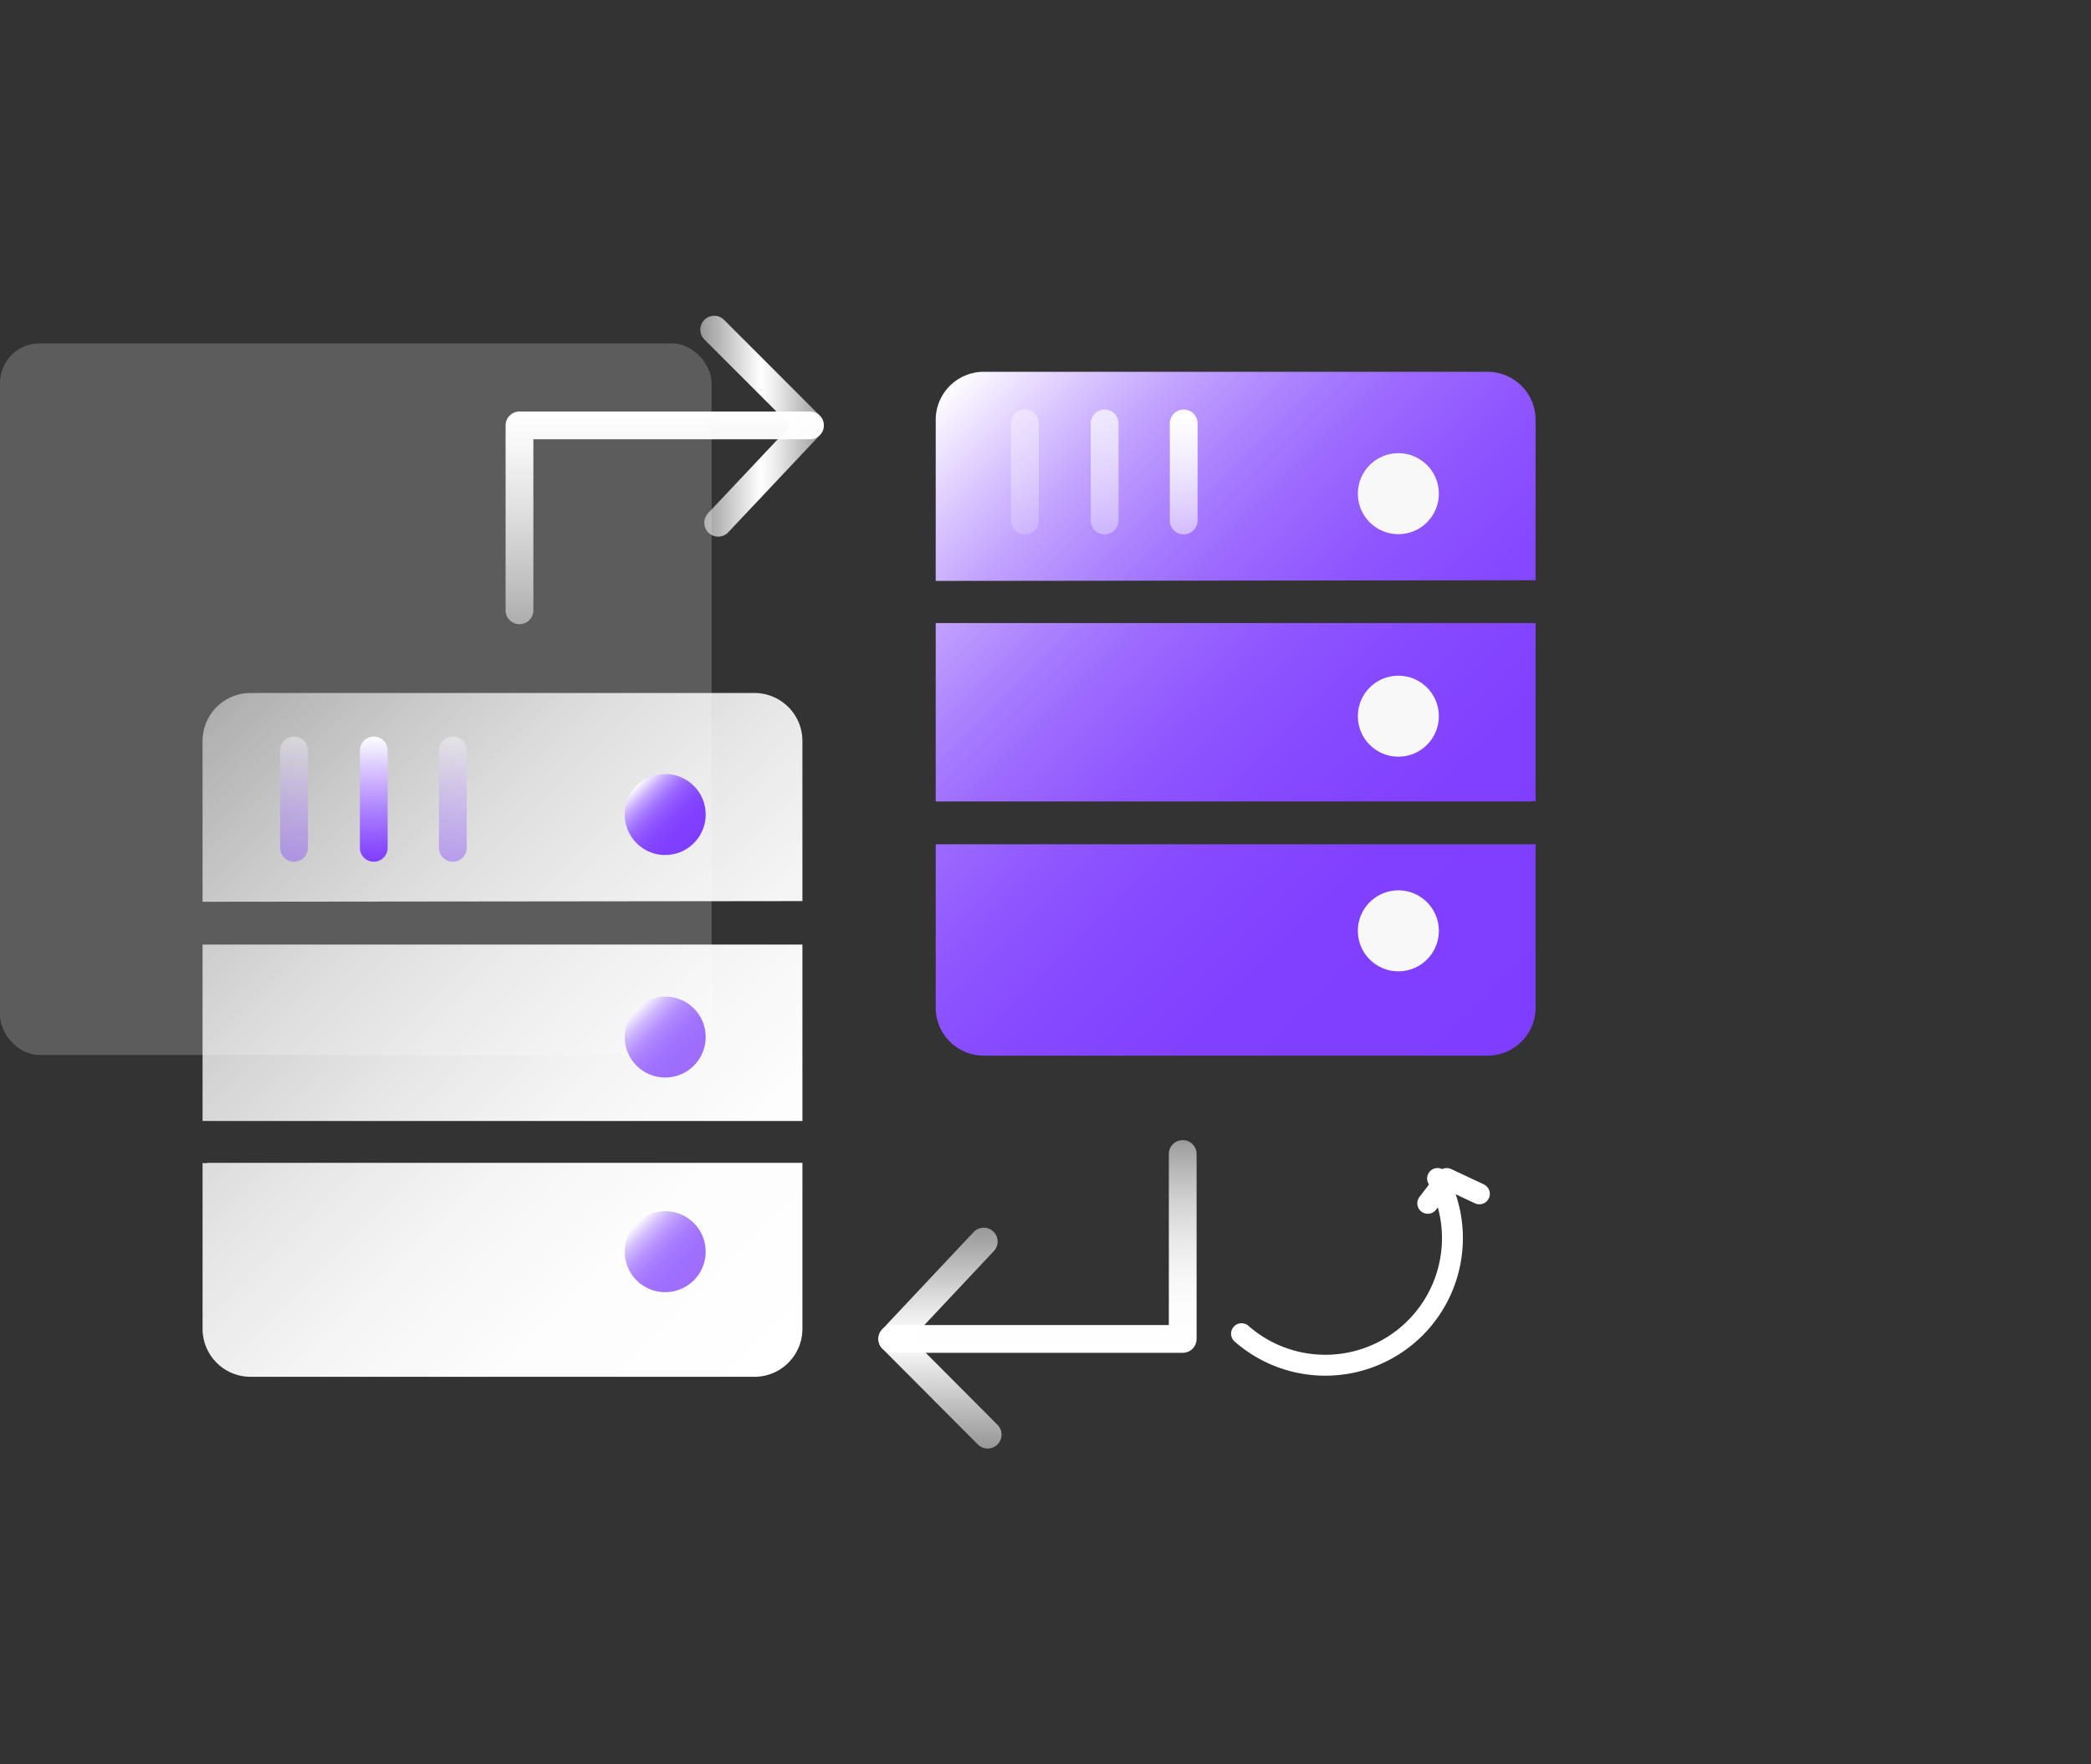
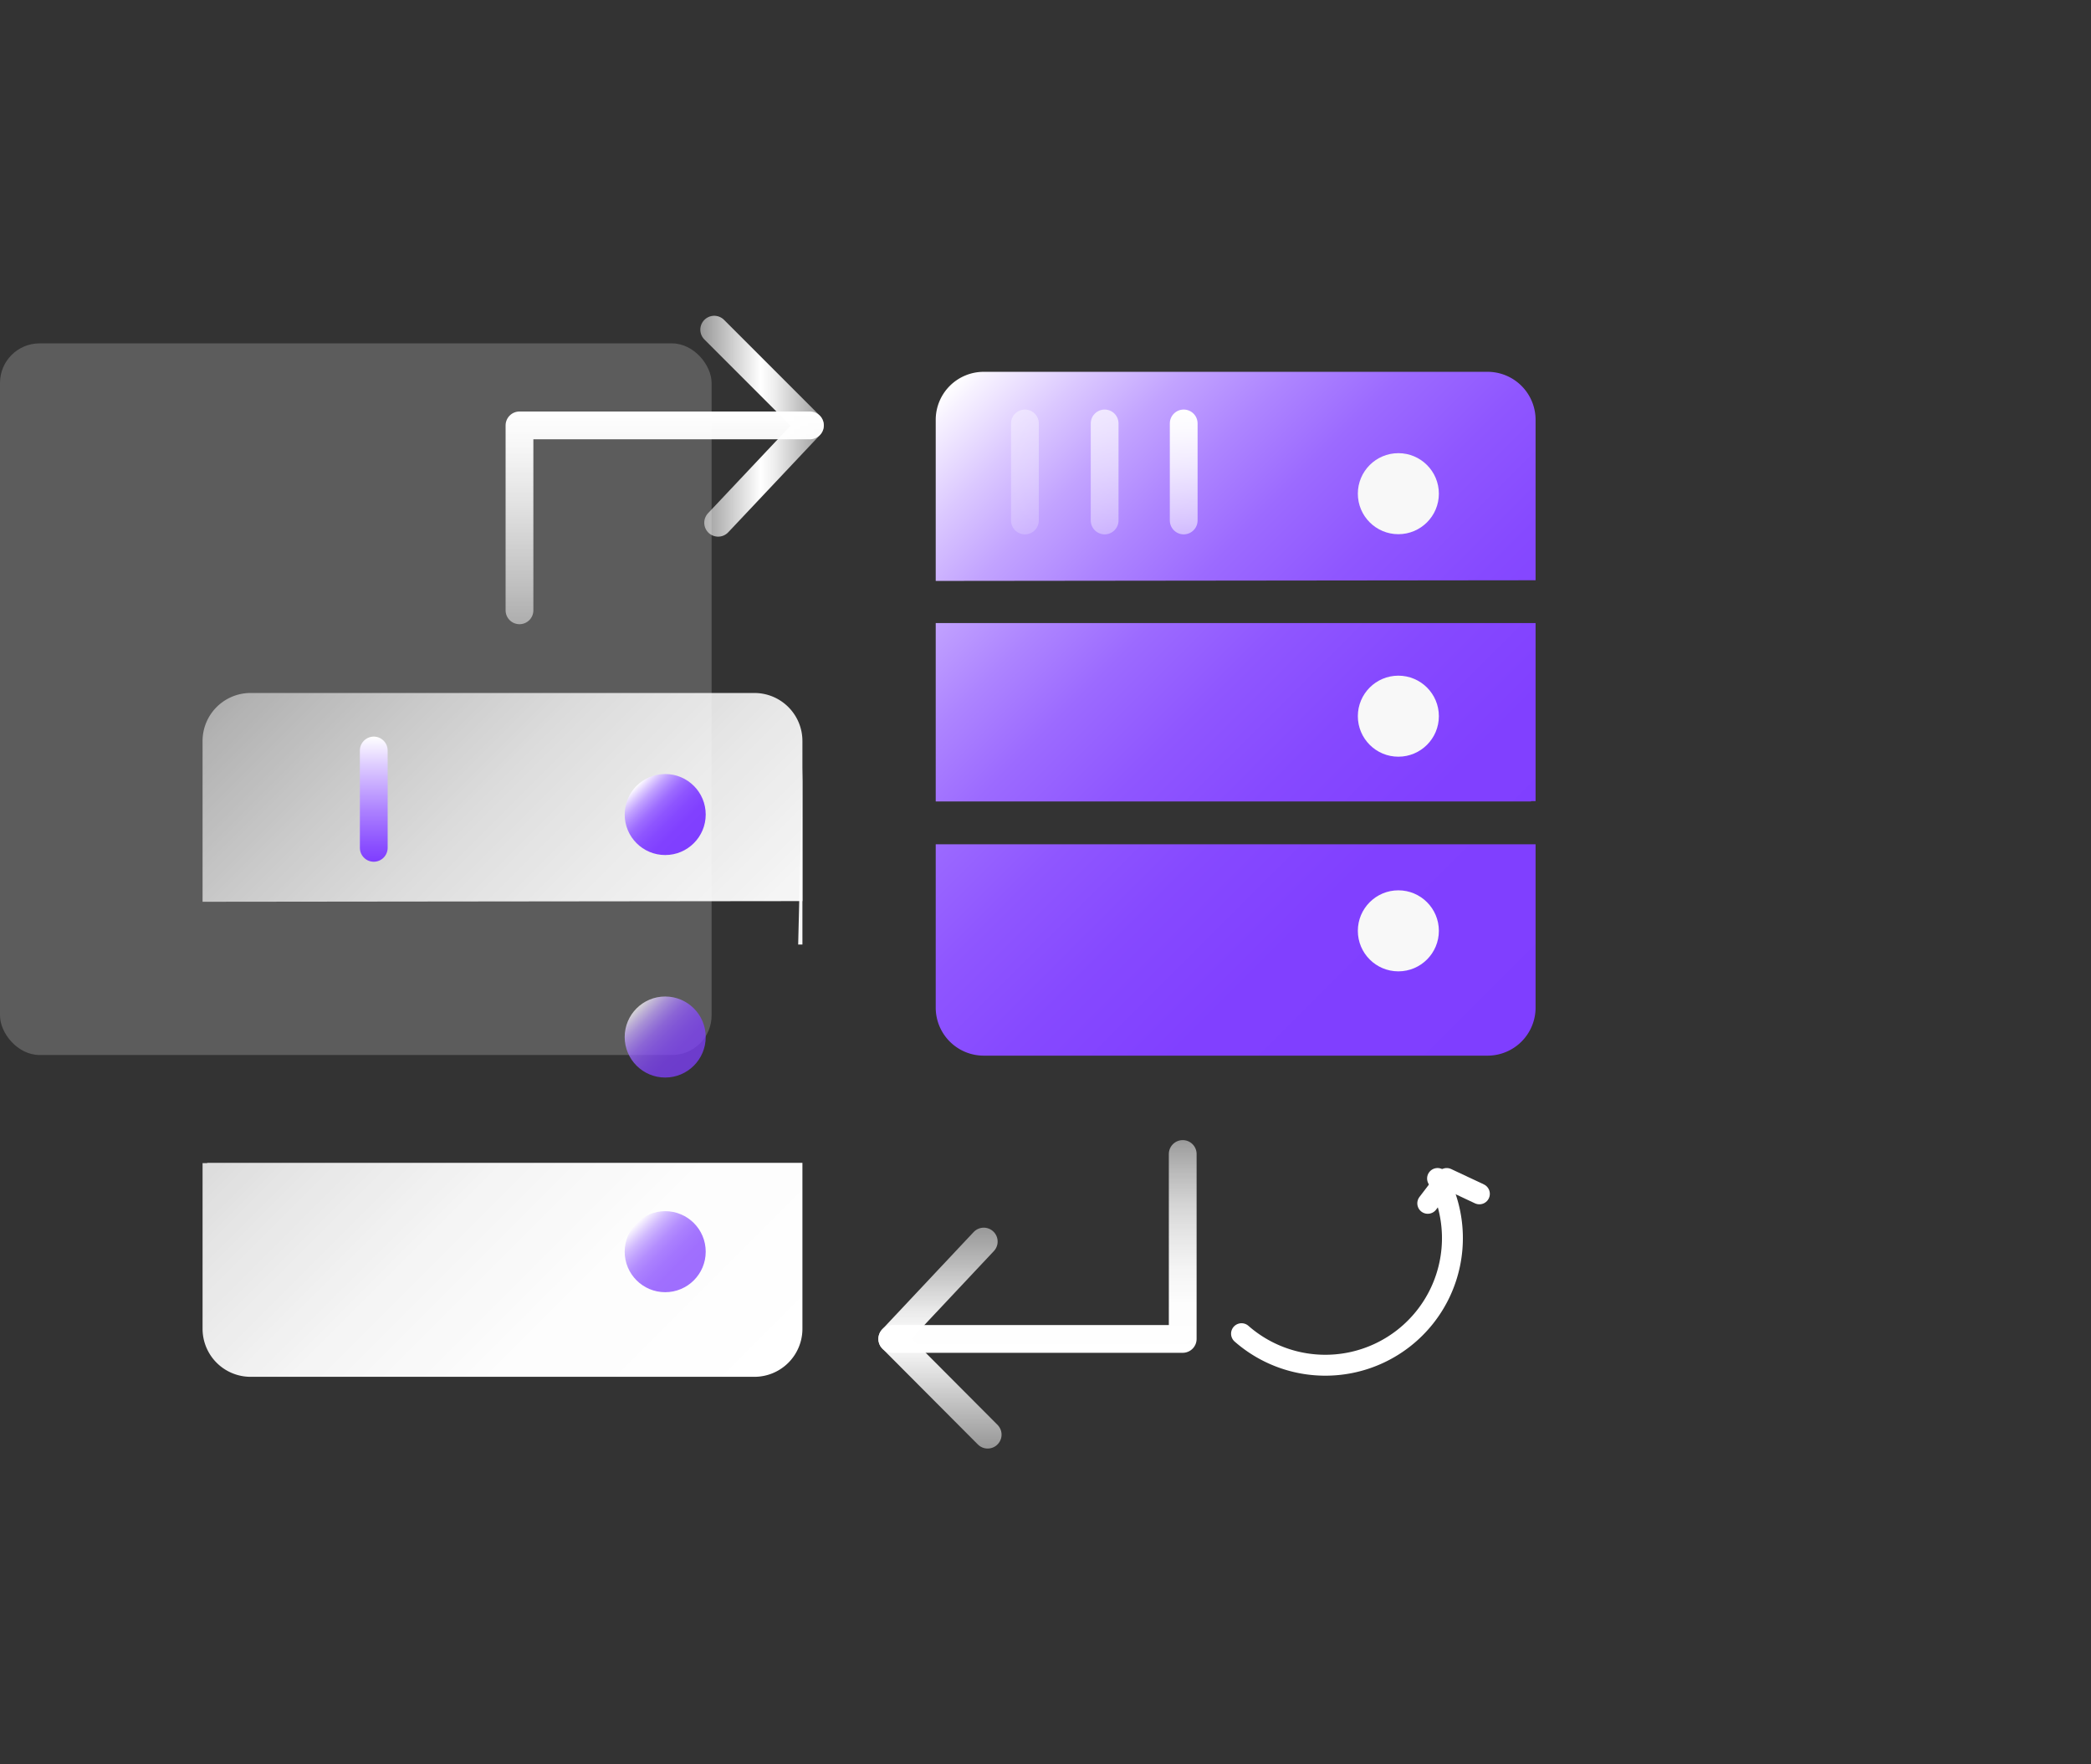
<svg xmlns="http://www.w3.org/2000/svg" xmlns:xlink="http://www.w3.org/1999/xlink" id="图层_1" data-name="图层 1" viewBox="0 0 64 54">
  <rect x="0" y="0" width="64" height="54" fill="#333333" stroke="none" />
  <defs>
    <style>.cls-1,.cls-10,.cls-11,.cls-16,.cls-17,.cls-18,.cls-19,.cls-20,.cls-21,.cls-22,.cls-9{fill:none;stroke-linecap:round;stroke-linejoin:round;}.cls-1{stroke:#fff;stroke-width:0.64px;}.cls-2{fill:#fff;opacity:0.2;}.cls-3{fill:url(#未命名的渐变_6);}.cls-4{fill:url(#未命名的渐变_6-2);}.cls-5{fill:url(#未命名的渐变_6-3);}.cls-6{fill:url(#未命名的渐变_43);}.cls-7{fill:url(#未命名的渐变_43-2);}.cls-8{fill:url(#未命名的渐变_43-3);}.cls-10,.cls-11,.cls-16,.cls-17,.cls-18,.cls-19,.cls-20,.cls-21,.cls-22,.cls-9{stroke-width:0.85px;}.cls-10,.cls-21,.cls-9{opacity:0.4;}.cls-9{stroke:url(#未命名的渐变_19);}.cls-10{stroke:url(#未命名的渐变_19-2);}.cls-11{stroke:url(#未命名的渐变_19-3);}.cls-12{fill:url(#未命名的渐变_43-4);}.cls-13,.cls-14{opacity:0.75;}.cls-13{fill:url(#未命名的渐变_43-5);}.cls-14{fill:url(#未命名的渐变_43-6);}.cls-15{fill:#f8f8f8;}.cls-16{stroke:url(#未命名的渐变_39);}.cls-17{stroke:url(#未命名的渐变_42);}.cls-18{stroke:url(#未命名的渐变_6-4);}.cls-19{stroke:url(#未命名的渐变_42-2);}.cls-20{stroke:url(#未命名的渐变_39-2);}.cls-21{stroke:url(#未命名的渐变_39-3);}.cls-22{opacity:0.7;stroke:url(#未命名的渐变_39-4);}</style>
    <linearGradient id="未命名的渐变_6" x1="21.39" y1="44.44" x2="2.61" y2="25.66" gradientUnits="userSpaceOnUse">
      <stop offset="0" stop-color="#fff" />
      <stop offset="0.22" stop-color="#fff" stop-opacity="0.99" />
      <stop offset="0.39" stop-color="#fff" stop-opacity="0.95" />
      <stop offset="0.55" stop-color="#fff" stop-opacity="0.88" />
      <stop offset="0.7" stop-color="#fff" stop-opacity="0.79" />
      <stop offset="0.84" stop-color="#fff" stop-opacity="0.67" />
      <stop offset="0.98" stop-color="#fff" stop-opacity="0.53" />
      <stop offset="1" stop-color="#fff" stop-opacity="0.5" />
    </linearGradient>
    <linearGradient id="未命名的渐变_6-2" x1="24.81" y1="41.02" x2="6.03" y2="22.24" xlink:href="#未命名的渐变_6" />
    <linearGradient id="未命名的渐变_6-3" x1="28.19" y1="37.64" x2="9.41" y2="18.86" xlink:href="#未命名的渐变_6" />
    <linearGradient id="未命名的渐变_43" x1="47.23" y1="31.21" x2="28.45" y2="12.43" gradientUnits="userSpaceOnUse">
      <stop offset="0" stop-color="#7f3eff" />
      <stop offset="0.27" stop-color="#8140ff" />
      <stop offset="0.41" stop-color="#8649ff" />
      <stop offset="0.53" stop-color="#8f56ff" />
      <stop offset="0.64" stop-color="#9c6aff" />
      <stop offset="0.73" stop-color="#ad84ff" />
      <stop offset="0.82" stop-color="#c2a3ff" />
      <stop offset="0.9" stop-color="#dbc8ff" />
      <stop offset="0.98" stop-color="#f7f2ff" />
      <stop offset="1" stop-color="#fff" />
    </linearGradient>
    <linearGradient id="未命名的渐变_43-2" x1="43.81" y1="34.63" x2="25.03" y2="15.85" xlink:href="#未命名的渐变_43" />
    <linearGradient id="未命名的渐变_43-3" x1="50.63" y1="27.82" x2="31.85" y2="9.04" xlink:href="#未命名的渐变_43" />
    <linearGradient id="未命名的渐变_19" x1="13.86" y1="22.54" x2="13.86" y2="26.37" gradientUnits="userSpaceOnUse">
      <stop offset="0" stop-color="#fff" />
      <stop offset="0.25" stop-color="#dbc8ff" />
      <stop offset="0.61" stop-color="#aa7eff" />
      <stop offset="0.87" stop-color="#8b50ff" />
      <stop offset="1" stop-color="#7f3eff" />
    </linearGradient>
    <linearGradient id="未命名的渐变_19-2" x1="9" y1="22.54" x2="9" y2="26.37" xlink:href="#未命名的渐变_19" />
    <linearGradient id="未命名的渐变_19-3" x1="11.44" y1="22.54" x2="11.44" y2="26.37" xlink:href="#未命名的渐变_19" />
    <linearGradient id="未命名的渐变_43-4" x1="21.24" y1="25.81" x2="19.48" y2="24.05" xlink:href="#未命名的渐变_43" />
    <linearGradient id="未命名的渐变_43-5" x1="21.24" y1="32.62" x2="19.48" y2="30.86" xlink:href="#未命名的渐变_43" />
    <linearGradient id="未命名的渐变_43-6" x1="21.24" y1="39.19" x2="19.48" y2="37.43" xlink:href="#未命名的渐变_43" />
    <linearGradient id="未命名的渐变_39" x1="20.34" y1="12.59" x2="20.34" y2="19.11" gradientUnits="userSpaceOnUse">
      <stop offset="0" stop-color="#fff" />
      <stop offset="0.16" stop-color="#fff" stop-opacity="0.95" />
      <stop offset="0.44" stop-color="#fff" stop-opacity="0.82" />
      <stop offset="0.82" stop-color="#fff" stop-opacity="0.61" />
      <stop offset="1" stop-color="#fff" stop-opacity="0.5" />
    </linearGradient>
    <linearGradient id="未命名的渐变_42" x1="21.44" y1="13.05" x2="25.21" y2="13.05" gradientUnits="userSpaceOnUse">
      <stop offset="0.01" stop-color="#fff" stop-opacity="0.5" />
      <stop offset="0.49" stop-color="#fff" />
      <stop offset="0.62" stop-color="#fff" stop-opacity="0.9" />
      <stop offset="0.87" stop-color="#fff" stop-opacity="0.63" />
      <stop offset="1" stop-color="#fff" stop-opacity="0.5" />
    </linearGradient>
    <linearGradient id="未命名的渐变_6-4" x1="31.75" y1="41.41" x2="31.75" y2="34.89" xlink:href="#未命名的渐变_6" />
    <linearGradient id="未命名的渐变_42-2" x1="28.77" y1="44.33" x2="28.77" y2="37.58" xlink:href="#未命名的渐变_42" />
    <linearGradient id="未命名的渐变_39-2" x1="36.23" y1="12.53" x2="36.23" y2="16.36" xlink:href="#未命名的渐变_39" />
    <linearGradient id="未命名的渐变_39-3" x1="31.37" y1="12.53" x2="31.37" y2="16.36" xlink:href="#未命名的渐变_39" />
    <linearGradient id="未命名的渐变_39-4" x1="33.81" y1="12.53" x2="33.81" y2="16.36" xlink:href="#未命名的渐变_39" />
  </defs>
  <title>3</title>
  <path class="cls-1" d="M44,36.07a3.89,3.89,0,0,1-6,4.75" />
  <polyline class="cls-1" points="43.7 36.83 44.28 36.07 45.28 36.54" />
  <rect class="cls-2" y="10.51" width="21.78" height="21.78" rx="1.21" />
  <path class="cls-3" d="M6.34,35.6H6.2v5.07a1.47,1.47,0,0,0,1.48,1.47H23.09a1.47,1.47,0,0,0,1.47-1.47V35.59H6.34Z" />
-   <path class="cls-4" d="M24.43,28.91H6.34l-.14,0v5.4H24.56v-5.4Z" />
+   <path class="cls-4" d="M24.43,28.91H6.34l-.14,0H24.56v-5.4Z" />
  <path class="cls-5" d="M24.43,27.58l.13,0V22.68a1.47,1.47,0,0,0-1.47-1.47H7.68A1.47,1.47,0,0,0,6.2,22.68V27.6l.14,0Z" />
  <path class="cls-6" d="M46.86,24.52H47V19.07l-.14,0H28.78l-.14,0v5.46H46.86Z" />
  <path class="cls-7" d="M28.78,25.84h-.14v5a1.47,1.47,0,0,0,1.47,1.47H45.53A1.47,1.47,0,0,0,47,30.84v-5H28.78Z" />
  <path class="cls-8" d="M46.86,17.76l.14,0V12.86a1.47,1.47,0,0,0-1.47-1.48H30.11a1.47,1.47,0,0,0-1.47,1.48v4.92l.14,0Z" />
-   <line class="cls-9" x1="13.86" y1="22.97" x2="13.86" y2="25.95" />
-   <line class="cls-10" x1="9" y1="22.97" x2="9" y2="25.95" />
  <line class="cls-11" x1="11.44" y1="22.97" x2="11.44" y2="25.95" />
  <circle class="cls-12" cx="20.36" cy="24.93" r="1.24" />
  <circle class="cls-13" cx="20.36" cy="31.74" r="1.24" />
  <circle class="cls-14" cx="20.36" cy="38.31" r="1.24" />
  <circle class="cls-15" cx="42.8" cy="15.11" r="1.24" />
  <circle class="cls-15" cx="42.8" cy="21.92" r="1.24" />
  <circle class="cls-15" cx="42.8" cy="28.49" r="1.24" />
  <polyline class="cls-16" points="15.9 18.68 15.9 13.02 24.79 13.02" />
  <polyline class="cls-17" points="21.86 10.09 24.79 13.02 21.98 16" />
  <polyline class="cls-18" points="36.2 35.32 36.2 40.98 27.31 40.98" />
  <polyline class="cls-19" points="30.23 43.91 27.31 40.98 30.11 38" />
  <line class="cls-20" x1="36.23" y1="12.96" x2="36.23" y2="15.93" />
  <line class="cls-21" x1="31.37" y1="12.96" x2="31.37" y2="15.93" />
  <line class="cls-22" x1="33.81" y1="12.96" x2="33.81" y2="15.93" />
</svg>